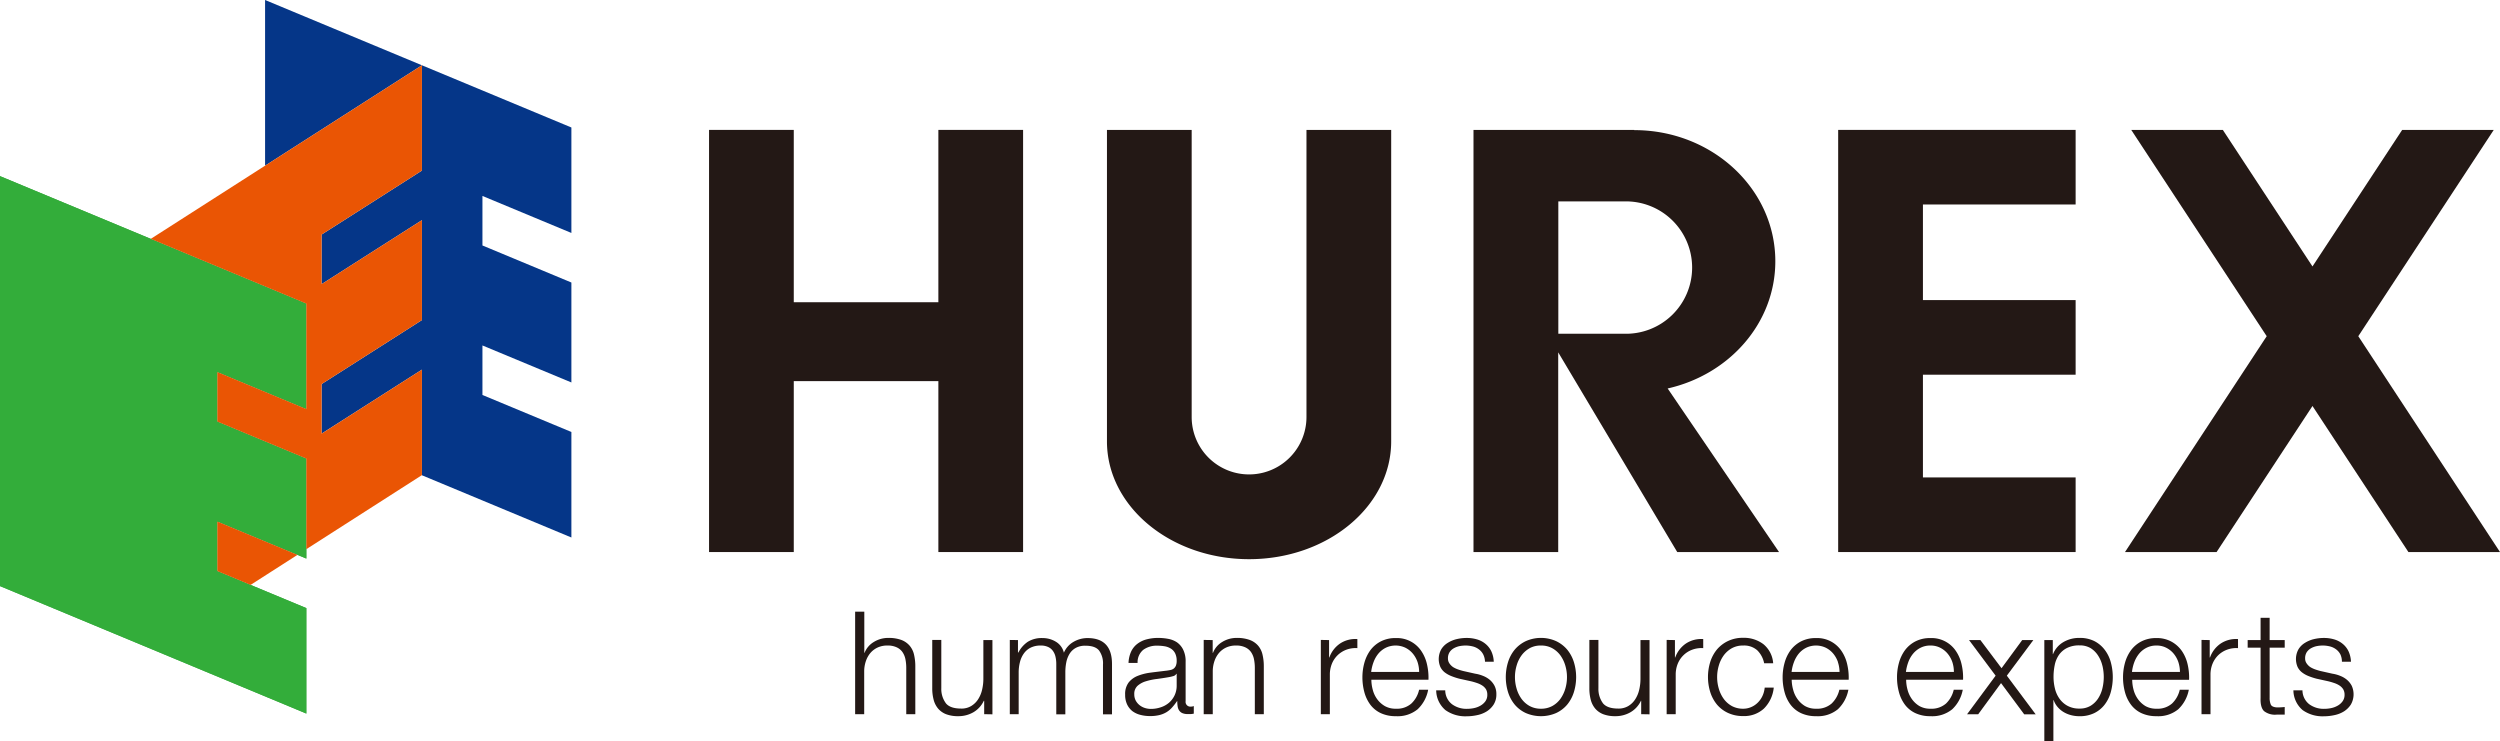
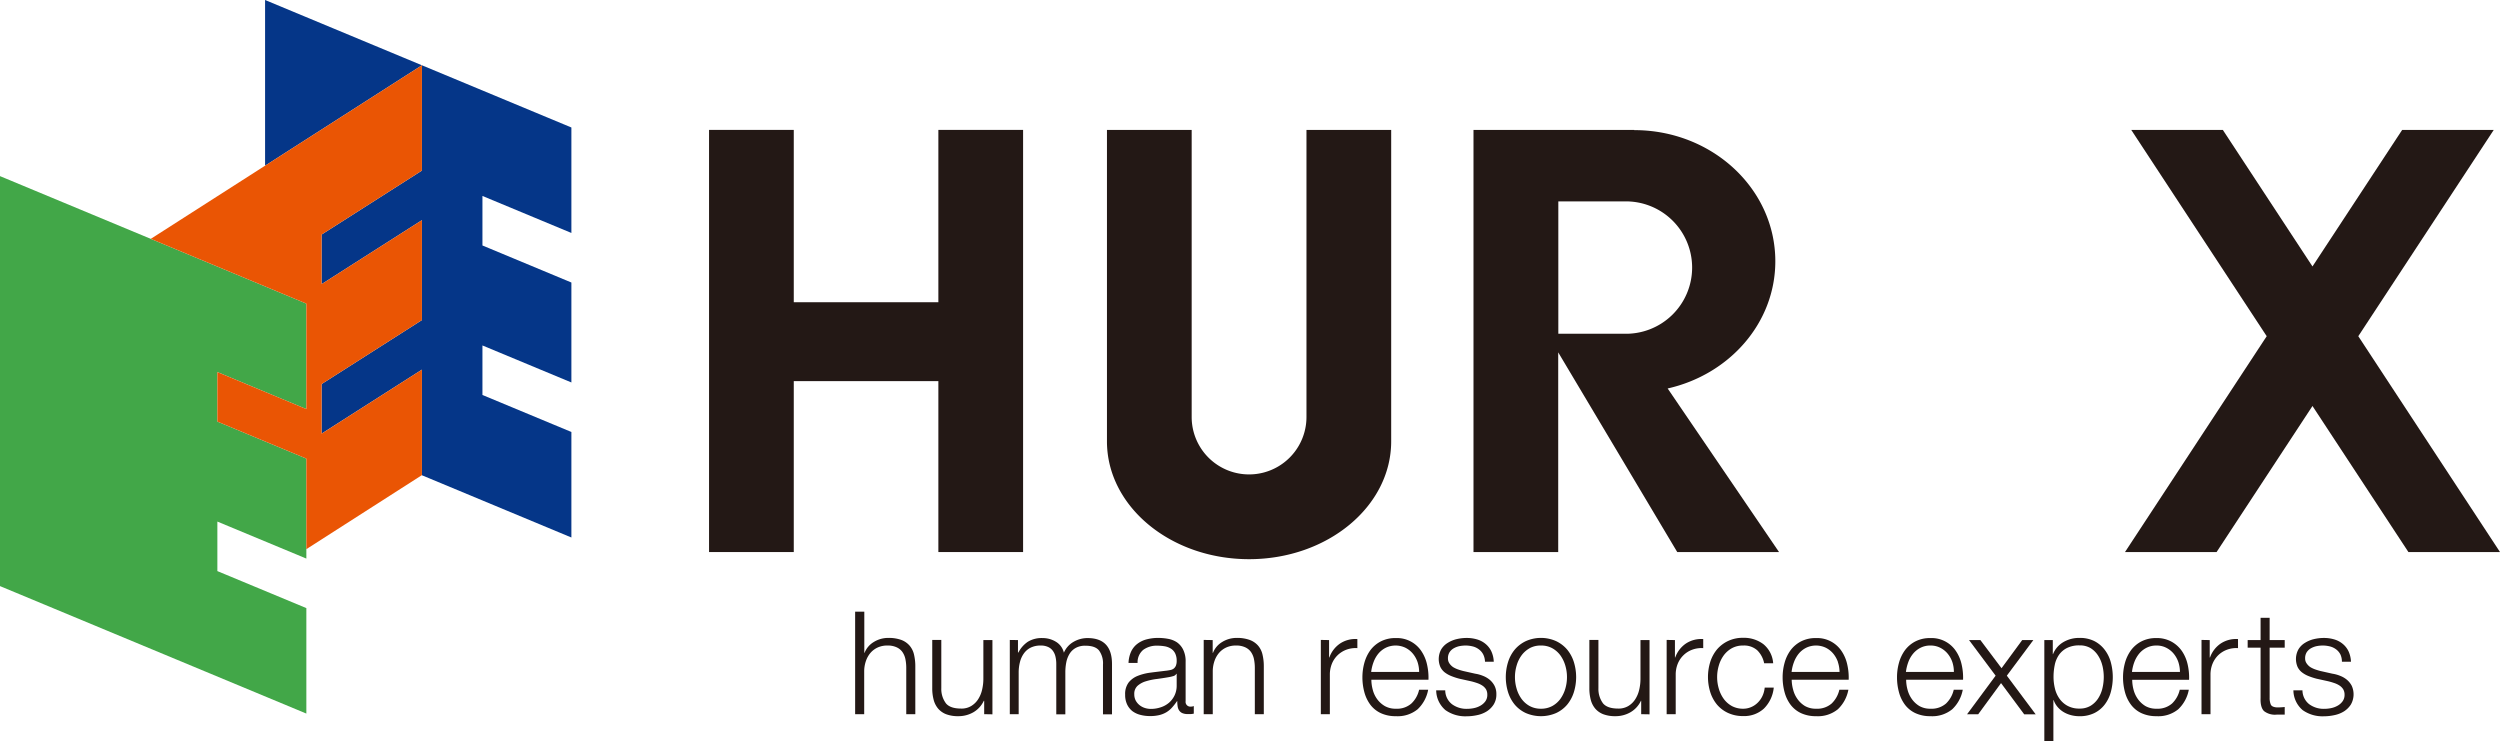
<svg xmlns="http://www.w3.org/2000/svg" viewBox="0 0 673.4 199.72">
  <defs>
    <style>.cls-1{fill:#231815;}.cls-2{fill:#42a748;}.cls-3{fill:#33ad3a;}.cls-4{fill:#053688;}.cls-5{fill:#ea5504;}</style>
  </defs>
  <g id="レイヤー_2" data-name="レイヤー 2">
    <g id="レイヤー_1-2" data-name="レイヤー 1">
      <path class="cls-1" d="M232.81,164.75v11.1h.07a5.89,5.89,0,0,1,2.48-2.92,7.33,7.33,0,0,1,3.91-1.1,9.86,9.86,0,0,1,3.5.54A5.52,5.52,0,0,1,245,173.9a5.63,5.63,0,0,1,1.2,2.42,13.66,13.66,0,0,1,.35,3.21v12.84h-2.44V179.91a11.76,11.76,0,0,0-.23-2.37,5.21,5.21,0,0,0-.81-1.92,3.88,3.88,0,0,0-1.57-1.27,5.62,5.62,0,0,0-2.46-.47,6.17,6.17,0,0,0-2.61.52,5.76,5.76,0,0,0-1.93,1.43,6.69,6.69,0,0,0-1.24,2.17,8.59,8.59,0,0,0-.48,2.73v11.64h-2.44V164.75Z" />
      <path class="cls-1" d="M265.1,192.37v-3.6H265a7,7,0,0,1-2.8,3.08,8,8,0,0,1-4.09,1.06,8.86,8.86,0,0,1-3.23-.52,5.39,5.39,0,0,1-2.16-1.49,6,6,0,0,1-1.22-2.36,11.81,11.81,0,0,1-.39-3.17v-13h2.44v13a6.48,6.48,0,0,0,1.26,4.1c.78.93,2.14,1.39,4.08,1.39a5,5,0,0,0,2.7-.68,5.71,5.71,0,0,0,1.86-1.8,7.93,7.93,0,0,0,1.08-2.57,12.68,12.68,0,0,0,.35-3V172.41h2.44v20Z" />
      <path class="cls-1" d="M274.2,172.41v3.36h.11a7.74,7.74,0,0,1,2.54-2.9,7.09,7.09,0,0,1,4-1,6.77,6.77,0,0,1,3.58,1,4.7,4.7,0,0,1,2.14,2.94,6.12,6.12,0,0,1,2.63-2.94,7.51,7.51,0,0,1,3.72-1q6.61,0,6.61,7v13.54H297.1V179a5.86,5.86,0,0,0-1.05-3.77c-.7-.87-1.92-1.3-3.68-1.3a5.18,5.18,0,0,0-2.62.6,4.53,4.53,0,0,0-1.67,1.61,6.88,6.88,0,0,0-.87,2.3,13.87,13.87,0,0,0-.25,2.69v11.29h-2.44V178.83a8.41,8.41,0,0,0-.21-1.91,4.26,4.26,0,0,0-.7-1.59,3.21,3.21,0,0,0-1.29-1.06,4.54,4.54,0,0,0-2-.39,6,6,0,0,0-2.68.56A5,5,0,0,0,275.8,176a6.77,6.77,0,0,0-1.06,2.32,11.19,11.19,0,0,0-.35,2.92v11.14H272v-20Z" />
      <path class="cls-1" d="M304.68,175.51a5.6,5.6,0,0,1,1.68-2.09,7,7,0,0,1,2.49-1.2,12.15,12.15,0,0,1,3.18-.39,14.72,14.72,0,0,1,2.63.25A6.38,6.38,0,0,1,317,173a5.2,5.2,0,0,1,1.7,2,7,7,0,0,1,.66,3.26v10.6a1.28,1.28,0,0,0,1.43,1.47,1.92,1.92,0,0,0,.77-.15v2.05c-.28.05-.54.09-.75.11s-.5,0-.84,0a3.62,3.62,0,0,1-1.48-.25,2,2,0,0,1-.87-.72,2.6,2.6,0,0,1-.41-1.1,8.74,8.74,0,0,1-.1-1.41h-.07a15.83,15.83,0,0,1-1.34,1.72,6.7,6.7,0,0,1-1.51,1.26,7.13,7.13,0,0,1-1.89.77,10.46,10.46,0,0,1-2.54.27,9.93,9.93,0,0,1-2.61-.33,6.05,6.05,0,0,1-2.13-1,5.06,5.06,0,0,1-1.43-1.82,6,6,0,0,1-.52-2.61,5.17,5.17,0,0,1,.93-3.27,5.89,5.89,0,0,1,2.46-1.8,14.07,14.07,0,0,1,3.44-.87c1.27-.17,2.57-.32,3.88-.48a12.91,12.91,0,0,0,1.36-.2,2.31,2.31,0,0,0,1-.4,2,2,0,0,0,.6-.8,3.42,3.42,0,0,0,.21-1.31,4.47,4.47,0,0,0-.41-2,3.18,3.18,0,0,0-1.12-1.26,4.6,4.6,0,0,0-1.66-.64,11.91,11.91,0,0,0-2-.17,6.16,6.16,0,0,0-3.8,1.11,4.32,4.32,0,0,0-1.54,3.53h-2.44A8,8,0,0,1,304.68,175.51Zm12.18,6a1.36,1.36,0,0,1-.89.62,8.52,8.52,0,0,1-1.16.27c-1,.18-2.09.34-3.19.49a16.68,16.68,0,0,0-3,.63,5.92,5.92,0,0,0-2.22,1.22,2.9,2.9,0,0,0-.87,2.26,3.64,3.64,0,0,0,.36,1.65,4.11,4.11,0,0,0,1,1.24,4.42,4.42,0,0,0,1.43.79,5.26,5.26,0,0,0,1.67.27,8.19,8.19,0,0,0,2.66-.43,6.44,6.44,0,0,0,2.23-1.23,6.13,6.13,0,0,0,1.51-2,6.06,6.06,0,0,0,.56-2.64v-3.17Z" />
      <path class="cls-1" d="M326.65,172.41v3.44h.08a5.87,5.87,0,0,1,2.47-2.92,7.33,7.33,0,0,1,3.91-1.1,9.86,9.86,0,0,1,3.5.54,5.52,5.52,0,0,1,2.26,1.53,5.63,5.63,0,0,1,1.2,2.42,13.66,13.66,0,0,1,.35,3.21v12.84H338V179.91a11.76,11.76,0,0,0-.23-2.37,5.21,5.21,0,0,0-.81-1.92,3.88,3.88,0,0,0-1.57-1.27,5.62,5.62,0,0,0-2.46-.47,6.17,6.17,0,0,0-2.61.52,5.76,5.76,0,0,0-1.93,1.43,6.69,6.69,0,0,0-1.24,2.17,8.59,8.59,0,0,0-.48,2.73v11.64h-2.44v-20Z" />
      <path class="cls-1" d="M358,172.41v4.68h.08a7.61,7.61,0,0,1,2.88-3.75,7.49,7.49,0,0,1,4.66-1.2v2.44a7.19,7.19,0,0,0-3,.44,6.79,6.79,0,0,0-2.34,1.49,6.72,6.72,0,0,0-1.53,2.3,7.74,7.74,0,0,0-.54,2.92v10.64h-2.43v-20Z" />
      <path class="cls-1" d="M369.76,185.77a7.4,7.4,0,0,0,1.18,2.54,6.79,6.79,0,0,0,2.05,1.86,5.82,5.82,0,0,0,3,.73,5.89,5.89,0,0,0,4.17-1.39,7.26,7.26,0,0,0,2.09-3.72h2.44a9.62,9.62,0,0,1-2.84,5.26,8.48,8.48,0,0,1-5.86,1.86,9.31,9.31,0,0,1-4.08-.83,7.52,7.52,0,0,1-2.81-2.28,10,10,0,0,1-1.6-3.37,15.16,15.16,0,0,1-.52-4,14.44,14.44,0,0,1,.52-3.87,10.59,10.59,0,0,1,1.6-3.39,8.2,8.2,0,0,1,2.81-2.39,8.53,8.53,0,0,1,4.08-.91,7.89,7.89,0,0,1,6.86,3.5,10.42,10.42,0,0,1,1.53,3.6,15.79,15.79,0,0,1,.39,4.12H369.39A10.52,10.52,0,0,0,369.76,185.77Zm12.07-7.44a7.32,7.32,0,0,0-1.26-2.26,6.23,6.23,0,0,0-2-1.59,6.15,6.15,0,0,0-5.3,0,6.26,6.26,0,0,0-2,1.59,7.81,7.81,0,0,0-1.29,2.28,11.14,11.14,0,0,0-.64,2.65h12.92A8.82,8.82,0,0,0,381.83,178.33Z" />
      <path class="cls-1" d="M399.53,176.3a3.94,3.94,0,0,0-1.15-1.37,4.56,4.56,0,0,0-1.64-.8,7.87,7.87,0,0,0-2-.25,8.56,8.56,0,0,0-1.65.17,5.45,5.45,0,0,0-1.52.58,3.31,3.31,0,0,0-1.13,1.07,3,3,0,0,0-.42,1.62,2.32,2.32,0,0,0,.4,1.38,3.76,3.76,0,0,0,1,1,7,7,0,0,0,1.35.63c.49.17.94.3,1.36.41l3.25.73a9.18,9.18,0,0,1,2.06.57,6.54,6.54,0,0,1,1.82,1.06,5.31,5.31,0,0,1,1.3,1.62,4.85,4.85,0,0,1,.5,2.28,5,5,0,0,1-.73,2.77,6.07,6.07,0,0,1-1.88,1.86,7.77,7.77,0,0,1-2.57,1,13.16,13.16,0,0,1-2.82.31,9.24,9.24,0,0,1-5.71-1.66,7.09,7.09,0,0,1-2.5-5.34h2.44a4.77,4.77,0,0,0,1.8,3.73,6.51,6.51,0,0,0,4.08,1.26,9.13,9.13,0,0,0,1.84-.19,5.92,5.92,0,0,0,1.76-.66,4.21,4.21,0,0,0,1.33-1.18,2.91,2.91,0,0,0,.52-1.76,2.86,2.86,0,0,0-.36-1.49,3.4,3.4,0,0,0-1-1,6.14,6.14,0,0,0-1.41-.67c-.53-.18-1.06-.34-1.61-.47l-3.13-.69a18.32,18.32,0,0,1-2.2-.72,7.35,7.35,0,0,1-1.77-1,4.19,4.19,0,0,1-1.17-1.47,5.41,5.41,0,0,1,.25-4.74,5.23,5.23,0,0,1,1.76-1.74,8,8,0,0,1,2.41-1,11.63,11.63,0,0,1,2.66-.31,9.72,9.72,0,0,1,2.8.39,6.39,6.39,0,0,1,2.28,1.2,5.89,5.89,0,0,1,1.57,2,7.31,7.31,0,0,1,.66,2.82H400A4.71,4.71,0,0,0,399.53,176.3Z" />
      <path class="cls-1" d="M419.12,172.68a8.93,8.93,0,0,1,3,2.28,10,10,0,0,1,1.81,3.35,13.73,13.73,0,0,1,0,8.16,10,10,0,0,1-1.81,3.35,8.62,8.62,0,0,1-3,2.26,10.27,10.27,0,0,1-8.09,0,8.62,8.62,0,0,1-3-2.26,9.85,9.85,0,0,1-1.81-3.35,13.73,13.73,0,0,1,0-8.16,9.85,9.85,0,0,1,1.81-3.35,8.93,8.93,0,0,1,3-2.28,10,10,0,0,1,8.09,0Zm-7.1,1.93a6.82,6.82,0,0,0-2.19,1.94,8.69,8.69,0,0,0-1.31,2.72,11,11,0,0,0,0,6.24,8.69,8.69,0,0,0,1.31,2.72,6.7,6.7,0,0,0,2.19,1.94,6.23,6.23,0,0,0,3.05.73,6.29,6.29,0,0,0,3.06-.73,6.7,6.7,0,0,0,2.19-1.94,9.15,9.15,0,0,0,1.31-2.72,11,11,0,0,0,0-6.24,9.15,9.15,0,0,0-1.31-2.72,6.82,6.82,0,0,0-2.19-1.94,6.18,6.18,0,0,0-3.06-.73A6.12,6.12,0,0,0,412,174.61Z" />
      <path class="cls-1" d="M442.07,192.37v-3.6H442a7,7,0,0,1-2.81,3.08,8,8,0,0,1-4.08,1.06,8.86,8.86,0,0,1-3.23-.52,5.39,5.39,0,0,1-2.16-1.49,6,6,0,0,1-1.22-2.36,11.81,11.81,0,0,1-.39-3.17v-13h2.44v13a6.54,6.54,0,0,0,1.25,4.1c.79.93,2.15,1.39,4.08,1.39a5.07,5.07,0,0,0,2.71-.68,5.71,5.71,0,0,0,1.86-1.8,7.93,7.93,0,0,0,1.08-2.57,12.68,12.68,0,0,0,.35-3V172.41h2.44v20Z" />
      <path class="cls-1" d="M451.16,172.41v4.68h.08a7.66,7.66,0,0,1,2.88-3.75,7.51,7.51,0,0,1,4.66-1.2v2.44a7.17,7.17,0,0,0-3,.44,6.6,6.6,0,0,0-2.34,1.49,6.72,6.72,0,0,0-1.53,2.3,7.74,7.74,0,0,0-.54,2.92v10.64h-2.44v-20Z" />
      <path class="cls-1" d="M473.33,175.16a5.33,5.33,0,0,0-3.79-1.28,6.18,6.18,0,0,0-3.06.73,6.92,6.92,0,0,0-2.19,1.94,8.91,8.91,0,0,0-1.31,2.72,11,11,0,0,0,0,6.24,8.91,8.91,0,0,0,1.31,2.72,6.8,6.8,0,0,0,2.19,1.94,6.29,6.29,0,0,0,3.06.73,5.34,5.34,0,0,0,2.13-.43,5.55,5.55,0,0,0,1.77-1.18,6.14,6.14,0,0,0,1.28-1.79,6.86,6.86,0,0,0,.62-2.29h2.44a9.24,9.24,0,0,1-2.67,5.67,7.86,7.86,0,0,1-5.57,2,9.45,9.45,0,0,1-4.05-.83,8.62,8.62,0,0,1-3-2.26,10,10,0,0,1-1.81-3.35,13.73,13.73,0,0,1,0-8.16,10,10,0,0,1,1.81-3.35,8.93,8.93,0,0,1,3-2.28,9.17,9.17,0,0,1,4.05-.85,8.69,8.69,0,0,1,5.43,1.7,7.27,7.27,0,0,1,2.65,5.15h-2.43A6.74,6.74,0,0,0,473.33,175.16Z" />
      <path class="cls-1" d="M483,185.77a7.4,7.4,0,0,0,1.18,2.54,6.79,6.79,0,0,0,2,1.86,5.82,5.82,0,0,0,3,.73,5.93,5.93,0,0,0,4.18-1.39,7.41,7.41,0,0,0,2.09-3.72h2.43a9.68,9.68,0,0,1-2.84,5.26,8.48,8.48,0,0,1-5.86,1.86,9.34,9.34,0,0,1-4.08-.83,7.59,7.59,0,0,1-2.81-2.28,9.82,9.82,0,0,1-1.6-3.37,15.16,15.16,0,0,1-.52-4,14.44,14.44,0,0,1,.52-3.87,10.39,10.39,0,0,1,1.6-3.39,8.29,8.29,0,0,1,2.81-2.39,8.56,8.56,0,0,1,4.08-.91,7.89,7.89,0,0,1,6.86,3.5,10.42,10.42,0,0,1,1.53,3.6,15.79,15.79,0,0,1,.39,4.12H482.61A10.52,10.52,0,0,0,483,185.77Zm12.07-7.44a7.32,7.32,0,0,0-1.26-2.26,6.23,6.23,0,0,0-2-1.59,6.15,6.15,0,0,0-5.3,0,6.26,6.26,0,0,0-2,1.59,8,8,0,0,0-1.29,2.28,11.14,11.14,0,0,0-.64,2.65h12.92A8.82,8.82,0,0,0,495.05,178.33Z" />
      <path class="cls-1" d="M513.81,185.77a7.59,7.59,0,0,0,1.18,2.54,6.79,6.79,0,0,0,2,1.86,5.85,5.85,0,0,0,3,.73,5.93,5.93,0,0,0,4.18-1.39,7.41,7.41,0,0,0,2.09-3.72h2.43a9.62,9.62,0,0,1-2.84,5.26,8.48,8.48,0,0,1-5.86,1.86,9.37,9.37,0,0,1-4.08-.83,7.52,7.52,0,0,1-2.81-2.28,9.82,9.82,0,0,1-1.6-3.37,15.16,15.16,0,0,1-.52-4,14.44,14.44,0,0,1,.52-3.87,10.39,10.39,0,0,1,1.6-3.39,8.2,8.2,0,0,1,2.81-2.39,8.59,8.59,0,0,1,4.08-.91,7.89,7.89,0,0,1,6.86,3.5,10.42,10.42,0,0,1,1.53,3.6,15.79,15.79,0,0,1,.39,4.12H513.44A10.52,10.52,0,0,0,513.81,185.77Zm12.07-7.44a7.32,7.32,0,0,0-1.26-2.26,6.23,6.23,0,0,0-2-1.59,5.63,5.63,0,0,0-2.63-.6,5.71,5.71,0,0,0-2.67.6,6.23,6.23,0,0,0-2,1.59,7.61,7.61,0,0,0-1.3,2.28,11.64,11.64,0,0,0-.64,2.65h12.92A8.52,8.52,0,0,0,525.88,178.33Z" />
      <path class="cls-1" d="M530.38,172.41h3.06l5.69,7.58,5.57-7.58h3L540.56,182l7.77,10.41h-3.09L539,184l-6.15,8.39h-3L537.54,182Z" />
      <path class="cls-1" d="M552.94,172.41v3.79H553a6.54,6.54,0,0,1,2.77-3.23,8.33,8.33,0,0,1,4.35-1.14,8.63,8.63,0,0,1,4,.85A8.12,8.12,0,0,1,566.9,175a9.61,9.61,0,0,1,1.66,3.36,15.38,15.38,0,0,1,0,8.08,9.75,9.75,0,0,1-1.66,3.37,7.93,7.93,0,0,1-2.81,2.28,8.89,8.89,0,0,1-4,.83,9,9,0,0,1-2.17-.27,7.7,7.7,0,0,1-2-.81,6.47,6.47,0,0,1-1.64-1.36,5.56,5.56,0,0,1-1.1-1.89h-.08v11.14h-2.44V172.41Zm13.36,6.91a8.59,8.59,0,0,0-1.16-2.73,6.44,6.44,0,0,0-2-2,5.66,5.66,0,0,0-3-.75,7.28,7.28,0,0,0-3.37.7,5.83,5.83,0,0,0-2.16,1.85,7.25,7.25,0,0,0-1.14,2.71,15.57,15.57,0,0,0-.33,3.25,12.91,12.91,0,0,0,.37,3.08,7.87,7.87,0,0,0,1.2,2.72,6.35,6.35,0,0,0,2.16,1.95,6.48,6.48,0,0,0,3.27.76,5.57,5.57,0,0,0,3-.76,6.41,6.41,0,0,0,2-1.95,8.63,8.63,0,0,0,1.16-2.72,13,13,0,0,0,0-6.15Z" />
      <path class="cls-1" d="M574.69,185.77a7.59,7.59,0,0,0,1.18,2.54,6.91,6.91,0,0,0,2,1.86,5.85,5.85,0,0,0,3,.73,5.93,5.93,0,0,0,4.18-1.39,7.41,7.41,0,0,0,2.09-3.72h2.44a9.69,9.69,0,0,1-2.85,5.26,8.46,8.46,0,0,1-5.86,1.86,9.37,9.37,0,0,1-4.08-.83,7.48,7.48,0,0,1-2.8-2.28,9.84,9.84,0,0,1-1.61-3.37,15.16,15.16,0,0,1-.52-4,14.44,14.44,0,0,1,.52-3.87,10.41,10.41,0,0,1,1.61-3.39,8.16,8.16,0,0,1,2.8-2.39,8.59,8.59,0,0,1,4.08-.91,8.1,8.1,0,0,1,4.1,1,8.22,8.22,0,0,1,2.77,2.53,10.42,10.42,0,0,1,1.53,3.6,15.78,15.78,0,0,1,.38,4.12H574.33A10.94,10.94,0,0,0,574.69,185.77Zm12.07-7.44a7.32,7.32,0,0,0-1.26-2.26,6.23,6.23,0,0,0-2-1.59,5.63,5.63,0,0,0-2.63-.6,5.74,5.74,0,0,0-2.67.6,6.23,6.23,0,0,0-2,1.59,8.07,8.07,0,0,0-1.3,2.28,11.12,11.12,0,0,0-.63,2.65h12.92A8.82,8.82,0,0,0,586.76,178.33Z" />
      <path class="cls-1" d="M595.21,172.41v4.68h.08a7.66,7.66,0,0,1,2.88-3.75,7.51,7.51,0,0,1,4.66-1.2v2.44a7.17,7.17,0,0,0-3,.44,6.74,6.74,0,0,0-2.35,1.49,6.84,6.84,0,0,0-1.52,2.3,7.74,7.74,0,0,0-.54,2.92v10.64H593v-20Z" />
      <path class="cls-1" d="M615.41,172.41v2.05h-4.06v13.46a4.55,4.55,0,0,0,.32,1.88q.33.67,1.65.75a18.29,18.29,0,0,0,2.09-.11v2.05c-.37,0-.73,0-1.09,0s-.72,0-1.08,0a4.75,4.75,0,0,1-3.4-.95c-.65-.63-1-1.79-.93-3.49V174.46h-3.48v-2.05h3.48v-6h2.44v6Z" />
      <path class="cls-1" d="M630.42,176.3a4,4,0,0,0-1.14-1.37,4.69,4.69,0,0,0-1.65-.8,7.87,7.87,0,0,0-2-.25,8.56,8.56,0,0,0-1.65.17,5.45,5.45,0,0,0-1.52.58,3.31,3.31,0,0,0-1.13,1.07,3,3,0,0,0-.42,1.62,2.26,2.26,0,0,0,.41,1.38,3.71,3.71,0,0,0,1,1,7,7,0,0,0,1.35.63c.49.17.94.3,1.36.41l3.25.73a9.18,9.18,0,0,1,2.06.57,6.54,6.54,0,0,1,1.82,1.06,5.31,5.31,0,0,1,1.3,1.62,5.54,5.54,0,0,1-.23,5.05,6.07,6.07,0,0,1-1.88,1.86,7.77,7.77,0,0,1-2.57,1,13.16,13.16,0,0,1-2.82.31,9.24,9.24,0,0,1-5.71-1.66,7.09,7.09,0,0,1-2.5-5.34h2.44a4.8,4.8,0,0,0,1.8,3.73,6.53,6.53,0,0,0,4.08,1.26,9.06,9.06,0,0,0,1.84-.19,5.92,5.92,0,0,0,1.76-.66,4.1,4.1,0,0,0,1.33-1.18,2.92,2.92,0,0,0,.53-1.76,2.86,2.86,0,0,0-.37-1.49,3.4,3.4,0,0,0-1-1,6.14,6.14,0,0,0-1.41-.67c-.53-.18-1.06-.34-1.6-.47l-3.14-.69a18.32,18.32,0,0,1-2.2-.72,7.09,7.09,0,0,1-1.76-1,4.11,4.11,0,0,1-1.18-1.47,5.41,5.41,0,0,1,.25-4.74,5.14,5.14,0,0,1,1.76-1.74,8,8,0,0,1,2.41-1,11.63,11.63,0,0,1,2.66-.31,9.67,9.67,0,0,1,2.8.39,6.31,6.31,0,0,1,2.28,1.2,5.89,5.89,0,0,1,1.57,2,7.5,7.5,0,0,1,.66,2.82h-2.44A4.71,4.71,0,0,0,630.42,176.3Z" />
      <path class="cls-1" d="M351.91,112.33a15.46,15.46,0,0,1-30.92,0V35H298.17v83.88c0,17.53,17.14,31.74,38.28,31.74s38.28-14.21,38.28-31.74V35H351.91Z" />
      <polygon class="cls-1" points="252.76 81.41 213.81 81.41 213.81 34.99 190.99 34.99 190.99 148.7 213.81 148.7 213.81 102.66 252.76 102.66 252.76 148.7 275.58 148.7 275.58 34.99 252.76 34.99 252.76 81.41" />
-       <polygon class="cls-1" points="495.13 34.99 495.13 148.7 559.09 148.7 559.09 128.6 517.96 128.6 517.96 100.93 559.09 100.93 559.09 80.83 517.96 80.83 517.96 55.08 559.09 55.08 559.09 34.99 495.13 34.99" />
      <path class="cls-1" d="M478.2,70.37c0-19.51-17-35.32-38-35.32V35h-43.3V148.7h22.82V94.91l32.06,53.79h27.42l-30-44.06C465.84,100.88,478.2,87,478.2,70.37ZM419.75,89.9V54.25h17.79a17.83,17.83,0,1,1,0,35.65Z" />
      <polygon class="cls-1" points="635.23 90.56 671.72 34.99 647.05 34.99 622.89 71.77 598.74 34.99 574.07 34.99 610.56 90.56 572.39 148.7 597.06 148.7 622.89 109.36 648.73 148.7 673.4 148.7 635.23 90.56" />
      <polygon class="cls-2" points="82.52 110.19 82.52 81.78 0 47.44 0 157.87 82.52 192.21 82.52 163.8 58.55 153.83 58.55 140.49 82.52 150.46 82.52 123.53 58.55 113.56 58.55 100.22 82.52 110.19" />
-       <polygon class="cls-3" points="82.52 110.19 82.52 81.78 0 47.44 0 157.87 82.52 192.21 82.52 163.8 58.55 153.83 58.55 140.49 82.52 150.46 82.52 123.53 58.55 113.56 58.55 100.22 82.52 110.19" />
      <polygon class="cls-4" points="153.91 62.75 153.91 34.34 71.4 0 71.4 44.63 113.65 17.58 113.65 45.95 86.63 63.18 86.63 76.53 113.65 59.3 113.65 86.22 86.63 103.45 86.63 116.77 86.65 116.78 113.65 99.56 113.65 127.98 113.61 128 153.91 144.78 153.91 116.36 129.95 106.39 129.95 93.05 153.91 103.02 153.91 76.1 129.95 66.12 129.95 52.78 153.91 62.75" />
      <polygon class="cls-5" points="40.61 64.34 82.52 81.78 82.52 110.19 58.55 100.22 58.55 113.56 82.52 123.53 82.52 147.92 113.65 127.98 113.65 99.56 86.63 116.8 86.63 103.45 113.65 86.22 113.65 59.3 86.63 76.53 86.63 63.18 113.65 45.95 113.65 17.58 40.61 64.34" />
-       <polygon class="cls-5" points="58.55 140.49 80.12 149.46 67.5 157.55 58.55 153.83 58.55 140.49" />
    </g>
  </g>
</svg>